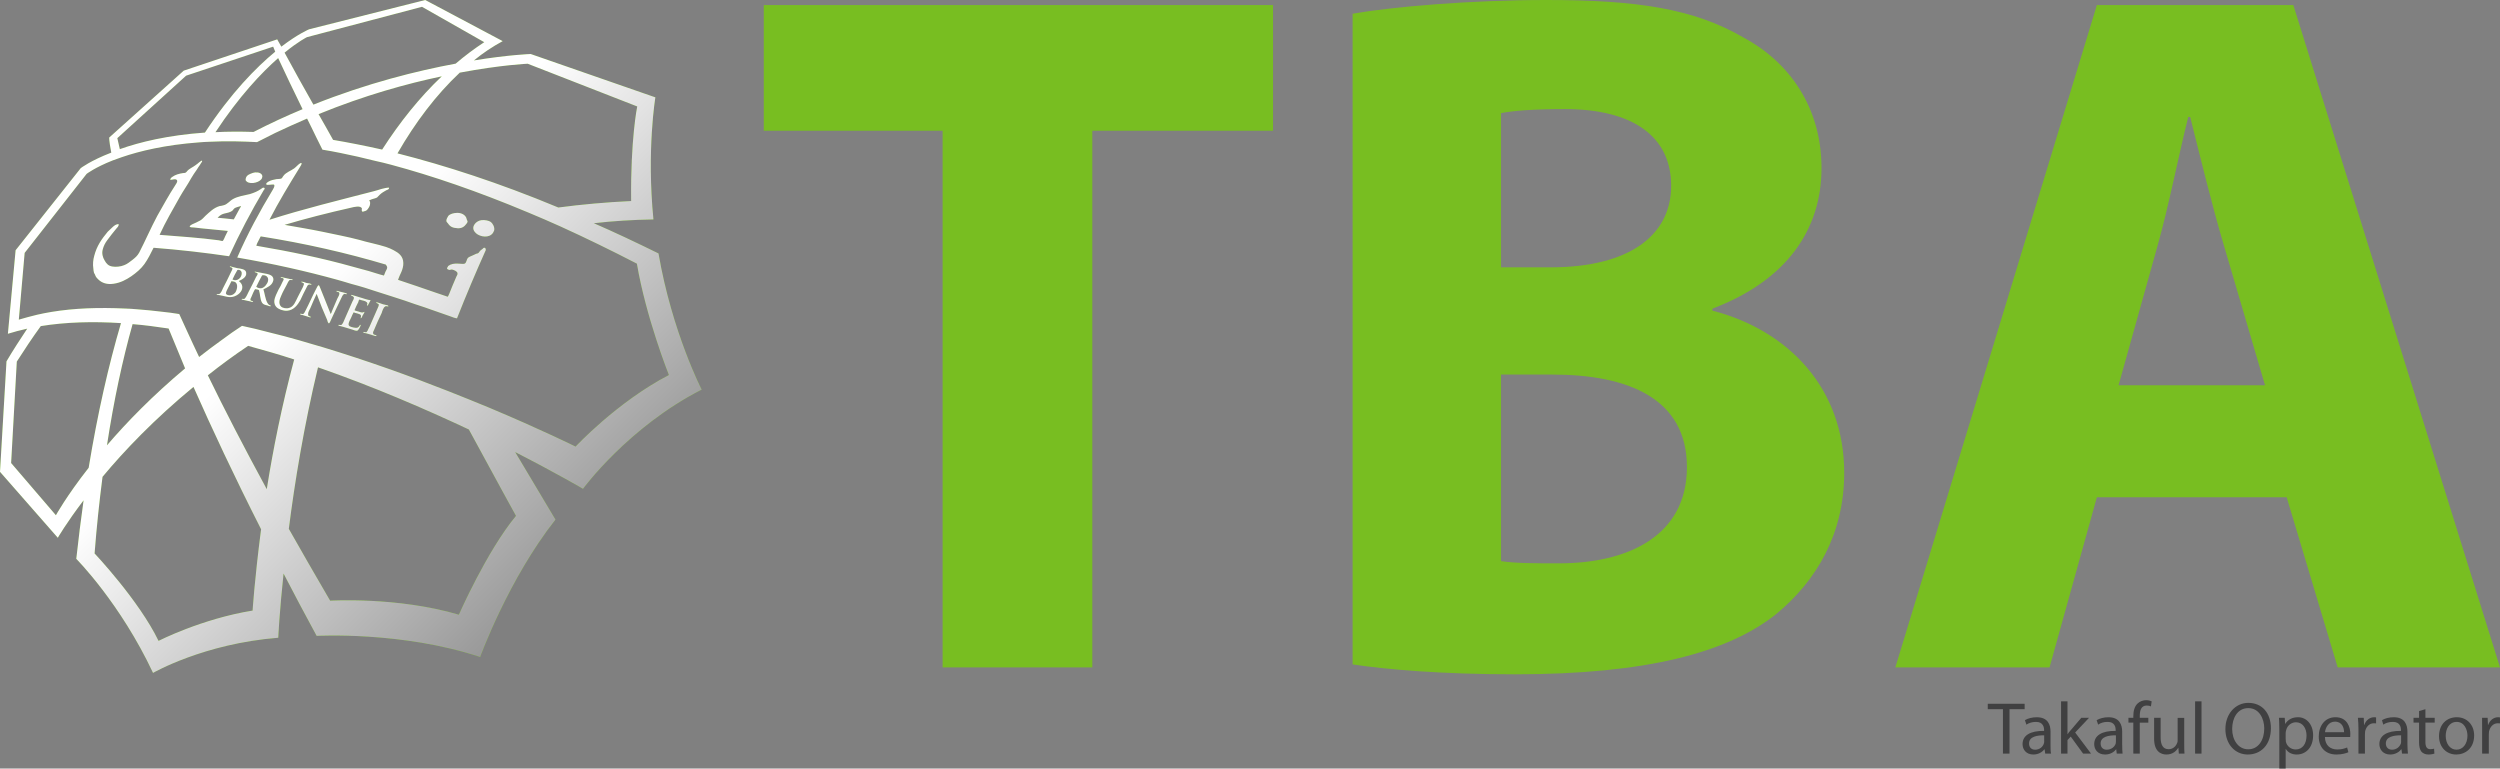
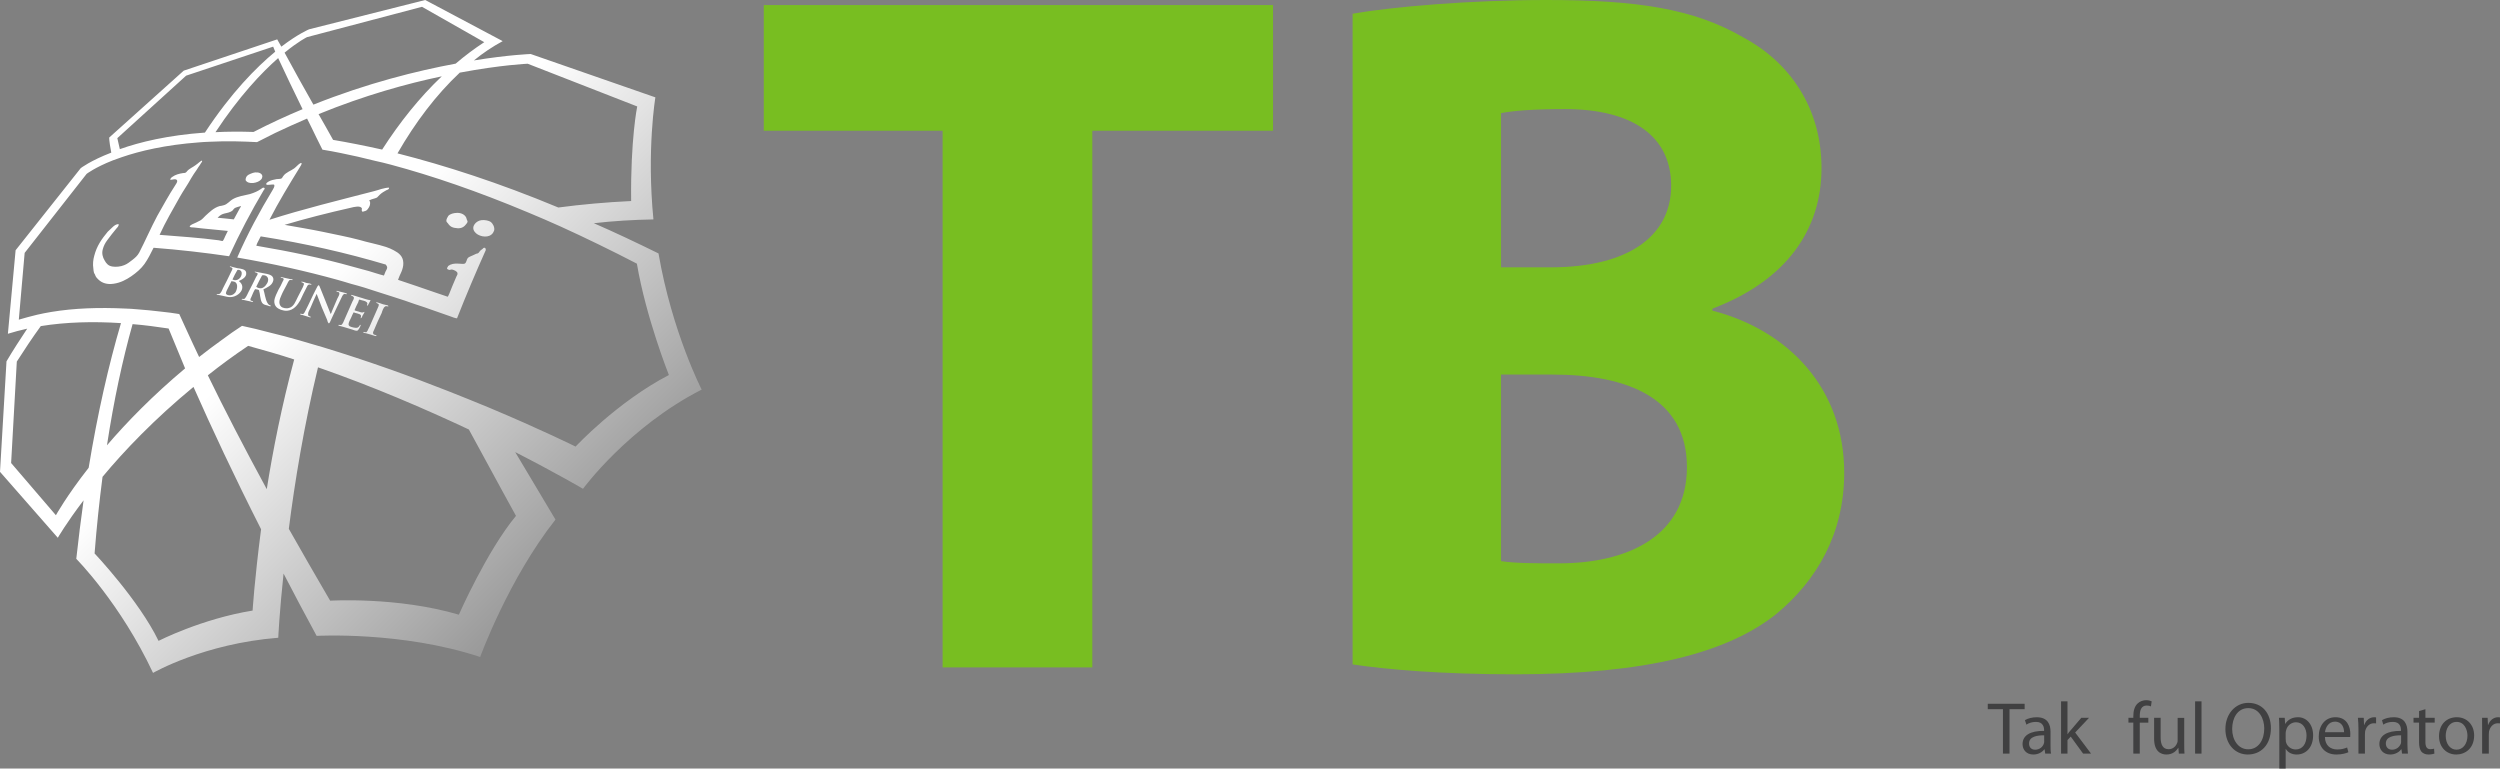
<svg xmlns="http://www.w3.org/2000/svg" viewBox="0 0 1913.11 588.13">
  <rect x="0" y="0" width="1913.11" height="588.13" fill="#808080" stroke="none" />
  <defs>
    <style>
      .cls-1 {
        isolation: isolate;
      }

      .cls-2, .cls-3 {
        fill: #78be21;
      }

      .cls-3, .cls-4 {
        fill-rule: evenodd;
      }

      .cls-5 {
        fill: #404041;
      }

      .cls-4 {
        fill: url(#linear-gradient);
        mix-blend-mode: multiply;
      }
    </style>
    <linearGradient id="linear-gradient" x1="101.71" y1="87.11" x2="442.41" y2="427.81" gradientUnits="userSpaceOnUse">
      <stop offset=".4" stop-color="#fff" />
      <stop offset="1" stop-color="#999" />
    </linearGradient>
  </defs>
  <g class="cls-1">
    <g id="Layer_1" data-name="Layer 1">
      <g>
        <g>
          <g>
-             <path class="cls-3" d="M122.16,179.71c14.8,1.18,30.95,2.25,45.31,4.18.89.17,2.43.64,2.91.52.7-.35,1.69-3.16,2.01-3.73.74-1.51,1.27-2.72,1.96-3.97-8.23-.94-17.34-1.53-25.85-2.62-1.07-.03-3.19-.03-3.29-.7-.22-.59,1.29-1.33,1.64-1.63,2.13-.94,4.69-2.05,6.51-3.13,1.38-.75,2.76-2.43,3.92-3.56,3.17-2.81,6.18-6.03,10.81-7.38.96-.19,2.05-.22,3.02-.62,2.89-.65,4.73-3.43,7.27-4.79,3.54-2,8.53-2.77,12.84-3.76,3.52-1.08,6.08-2.21,8.68-4.02.66-.52,1.74-1.51,2.63-.47.08.69-.37,1.09-.77,1.58-9.5,16.02-18.42,32.96-26.46,50.47-18.71-2.76-37.77-4.94-57.77-6.49-2.1,4.24-4.28,8.64-6.99,12.46-2.61,3.63-6.23,6.69-10.06,9.34-3.72,2.54-8.21,5.03-13.66,5.75-4.98.71-8.7-.62-11.29-3.02-.79-.79-1.67-1.55-2.21-2.54-.27-.41-.4-.94-.61-1.43-.27-.59-.66-1.01-.78-1.46-.28-.92-.42-2.12-.49-3.21-.54-3.33-.14-6.82.67-9.7,2-7.75,5.79-12.97,10.32-18.45,1.08-1.09,2.35-2.27,3.63-3.44,1.23-1.11,2.66-2.49,4.82-2.34.03,1.7-1.17,2.49-1.95,3.5-2.19,2.77-4.65,5.61-6.9,8.82-1.47,1.95-2.76,4.36-3.43,7.11-.8,2.94,0,5.98,1.47,8.32,1.29,2.44,2.95,4.2,5.89,4.64,2.66.49,6.45.09,9.05-1.02,2.41-.89,4.45-2.62,6.51-4.19,1.98-1.56,3.62-2.97,4.99-5.41,4.71-9.12,8.95-18.96,13.83-28.12,4.47-7.85,8.73-15.71,13.65-23.26.68-1.11,2.16-2.91,1.44-4.05-.9-1.48-3.77-.18-5.2-.3.17-1.14,1.06-1.91,1.82-2.35,1.99-1.48,4.92-2.35,8.01-2.81.72,0,1.5-.1,1.77-.22.61-.3,1-.7,1.48-1.39.45-.44.9-.93,1.43-1.28.99-.75,2.31-1.43,3.31-2.08,1-.69,2.07-1.33,3.02-2.14,1.11-.89,2.08-1.78,2.9-2.23.81-.59.78.2.59.72-.52.79-1.2,1.63-1.61,2.49-1.05,1.27-1.5,2.32-2.25,3.4-1.66,2.43-3.17,4.45-4.44,6.75-2.67,4.89-5.93,9.43-8.5,14-5.47,9.73-11.13,19.41-15.61,29.23ZM179.09,159.72c-.45.32-.62.89-1.06,1.3-.45.47-1.17.81-1.83,1.14-1.76.8-3.91.97-5.66,1.61-1.58.59-2.75,1.55-4.03,2.86,4.23.27,8.13.87,12.39,1.25,1.67-2.89,3.24-6.09,4.84-8.89.34-.37.74-.71.54-1.31-1.63.59-4.03.86-5.19,2.03ZM230.86,124.97c-.09,1.11-.88,2-1.39,2.98-8.03,13.04-16.14,26.28-23.29,40.23,25.71-8.22,52.94-14.86,79.9-21.86,2-.49,3.78-1.1,5.75-1.7,1.95-.42,3.93-1.09,5.91-1.03.11,1.5-1.38,1.63-2.16,2.02-1.81,1.03-3.45,1.95-4.92,3.36-.74.74-1.5,1.61-2.17,2.2-1.87.94-4.07,1.04-5.95,2.2.11.67.53.57.65,1.16.31,2.27-.53,3.81-1.56,5.19-.84,1.3-1.6,1.7-3.16,2.02-.35.17-.96.51-1.4,0-.34-.52-.27-1.38-.12-2.18-.93-2.49-5.96-1.23-8.63-.56-16.98,3.83-34.73,8.32-50.55,13.07,9.74,1.73,19.61,3.33,29,5.28,9.56,2.07,19.22,3.83,28.3,6.25,6.41,1.95,13.85,3.28,20.33,5.38,2.02.65,4.05,1.54,5.87,2.52,3.89,2.03,7.28,4.59,7.37,9.73.11,2.35-.67,4.96-1.51,6.91-.98,2.02-1.73,3.78-2.54,6,9.62,3.34,19.21,6.35,28.66,9.75,3.16,1.04,6.4,2.12,9.37,3.18.61-.68.68-1.52,1.14-2.19,1.7-4.4,3.6-8.87,5.57-13.41.38-.77.9-1.36.77-2.35-.13-1.48-2.51-2.42-3.92-2.81-.75-.23-1.72.27-2.35.27-.61-.07-1.62-.67-1.71-.99-.16-.74.67-1.3.81-2.02,2.22-1.63,4.57-2.08,8.31-1.81,1.41.03,3.22.4,4.32,0,1.46-.71,1.46-3.16,2.36-4.22.7-.94,2.53-1.46,3.8-2.08.93-.3,1.8-.96,2.79-1.3.53-.11.82-.11,1.22-.33.81-.32,1.31-1.7,2.19-2.35.41-.3.85-.69,1.33-.98.35-.27.73-1,1.48-.92.94,0,.88,1.01,1.06,1.7-7.68,17.16-15.06,34.55-22.07,52.35-1.81-.26-3.45-.89-5.06-1.54-4.89-1.75-9.91-3.48-14.89-5.21-1.79-.54-3.29-1.24-4.97-1.75-4.99-1.51-10.07-3.41-15.07-5.11-6.61-2.25-13.45-4.27-20.35-6.54-6.71-2.27-13.59-4.42-20.57-6.23-3.42-1.01-6.86-2.12-10.37-3.06-24.43-6.79-50.25-12.54-76.9-17.11,7.9-18.15,17.22-35.36,27.16-51.81.4-.79,1.74-2.67,1.13-3.8-.33-.59-1.94-.12-3.2-.12-.99,0-2.71.41-2.87-.35-.34-.84,1.27-1.78,1.78-2.08,1.73-1.01,3.87-1.43,6.04-1.85,1.25-.18,2.58-.03,3.6-.4.81-.27,1.08-1.43,1.77-2.17,1.87-2.6,5.93-3.93,8.19-5.64,1.79-1.38,2.71-2.71,4.58-3.95.28-.08.92-.24,1.16.03ZM199.31,181.25c-.91,1.65-1.71,3.38-2.55,5.01-.23.59-.42,1.09-.63,1.78,25.87,4.4,50.63,9.51,74.29,16.18,3.92,1.01,7.97,2.2,11.82,3.21,3.8,1.11,7.61,2.47,11.56,3.43.34-.69.82-1.91,1.21-3.02.58-1.11,1.28-2.14,1.28-3.25-.09-.92-.63-1.31-1.08-2.13-30.04-8.94-61.81-16.2-95.6-21.56-.25.2-.29.22-.29.35ZM199.92,137.22c.47-.49.86-1.55.86-2.32-.21-2.25-2.8-3.21-5.6-2.96-.98.12-2.29.49-3.34.99-2.19.86-3.9,2-3.9,4.91,1.96,3.8,9.74,2.25,11.97-.62ZM343.05,165.22c-.43.66-1.65,2.66-1.48,3.9.05.59.71,1.33,1.23,1.83,1.61,2.47,3.47,3.48,7.51,3.73,3.31.12,5.14-1.41,6.5-3.24.35-.49.99-1.21.99-1.9,0-.52-.49-1.16-.65-1.75-.18-.77-.38-1.51-.71-1.86-1.15-1.85-3.67-3.11-6.66-3.03-2.54.05-5.38.77-6.73,2.32ZM363.2,177.34c2.28,3.34,9.21,5.18,12.87,2.15.93-.7,1.62-1.85,2.03-2.94.76-2.57-1.16-5.7-2.48-6.67-1.46-1.09-4.74-1.7-7.09-1.41-3.97.37-8.38,4.79-5.34,8.87ZM176.09,203.79c1.7.43,3.46.97,5.56,1.43,2.64.37,6.58.77,6.75,3.53.49,3.36-3.27,5.19-5.64,6.3,1.55,1.29,3.23,3.02,2.48,6.18-.75,3.01-4.65,5.85-8.36,6.09-2.49.2-4.31-.57-6.58-.98-.84-.16-1.63-.38-2.39-.49-.78-.1-1.69-.08-2.21-.57.02-.39,1.29-.15,1.77-.2,1.44-.19,2.51-3.06,3.12-4.42,2.22-4.32,4.18-8.08,6.28-12.62.4-.82,1.16-2.13,1.01-2.75-.19-.84-1.87-.62-2.03-1.24l.16-.09c0-.1.04-.1.07-.18ZM184.97,208.95c0-1.58-1.64-2.87-3.29-2.34-1.43,2.25-2.59,4.79-3.8,7.28,3.65,1.95,7.29-1.51,7.09-4.94ZM173.63,222.12c-.7,1.63-1.41,2.81.41,3.55,2.41.94,4.65-.12,5.96-1.73,1.33-1.92,2.45-6.27.1-8-.81-.52-1.62-.52-2.97-.79-1.07,2.12-2.36,4.84-3.51,6.97ZM201.57,221.44c.98,3.01,1.46,7.46,2.97,10.19.28.59.9,1.31,1.32,1.66.53.34,1.23.34,1.51.93-.8.45-1.9-.2-2.72-.47-1.94-.4-3.31-.82-4.13-2.13-1.55-2.46-1.35-6.68-2.36-9.62-.68-.49-1.82-.49-2.97-.7-.94,1.43-1.97,3.8-2.85,6-.46.75-.86,1.64-.7,2.42.3.65,1.59.37,2.1.97-.47.74-1.33.12-2.1,0-1.72-.45-3.88-.92-5.84-1.29-.36-.12-.87,0-.87-.47.05-.45,1.17-.05,1.74-.15.48-.03.94-.62,1.15-.96,1.01-1.31,1.63-2.97,2.43-4.53,1.91-3.6,3.84-7.48,5.74-11.4.52-.84,1.26-1.75,1.15-2.46-.22-1.02-2.02-.7-2.23-1.41.01-.08.07-.1.18-.18,2.35.49,4.81.97,7.3,1.41,2.52.45,4.88.91,6.08,2.4.75.92,1.03,2.44.42,3.75-.99,3.08-4.42,4.57-7.31,6.02ZM200.38,220.48c2.02-.49,4.31-3.33,4.72-5.43.74-3.16-1.88-4.89-4.53-4.34-1.61,2.84-3.04,5.78-4.5,8.77,1.2.92,2.89,1.38,4.31,1.01ZM221.99,213.54c-2.24-.44-4.86-1.16-6.95-1.55-.1.08-.27.12-.27.39.75.42,2.23.2,2.3,1.31.06.51-.63,1.43-.88,2.02-.89,2.14-2.04,4.27-3.05,5.9-1.19,2.67-2.89,5.46-3.24,8.64-.09,2.13.61,3.7,1.61,4.72,1.63,1.68,4.92,2.96,8.12,2.84,5.23-.4,8.16-4.52,10.2-8.08,1.45-3.14,2.97-6.39,4.55-9.31.57-1.26,1.05-2.52,2.16-2.69.41-.15,1.58.44,1.92-.15-1.06-.76-2.63-.76-4.05-1.06-1.23-.49-2.64-1.11-4-.89.54.89,2.16.4,2.18,1.83.03.39-.61,1.6-.94,2.52-1.37,2.59-2.51,4.89-3.77,7.33-1.78,3.51-3.02,7.34-6.51,8.28-2.04.76-4.98.19-6.21-.92-2.31-2.18-1.22-5.73,0-8.29,1.27-3.07,2.6-5.29,4.24-8.42.53-1.04,1.51-3.51,2.58-3.76.79-.1,1.41.42,2.13,0-.47-.62-1.46-.51-2.13-.67ZM275.93,227.72c-2.44-.71-4.71-1.54-6.84-2.05-.24-.12-.28,0-.43.1h-.08c.22.79,1.56.62,2.04,1.55.67.7-.35,2.42-.81,3.16-2.04,4.67-3.91,9.06-5.91,13.41-.51,1.25-1.73,4.54-2.84,4.81-.72.24-2.01-.47-2.16.14.2.55.98.55,1.5.69,3.32.77,6,1.83,9.07,2.64,1.23.42,3.03,1.17,3.83.92.73-.16,1.22-1.24,1.77-2.03.4-.92.95-1.61.95-2.48-.77-.14-.92.8-1.1,1.07-.4.44-.74.82-1.41,1.11-1.43.46-4.72-.47-5.75-1-1.73-.94-.88-2.87-.13-4.52.28-.67.82-1.38,1.02-2.02.64-1.48,1.29-3.08,1.96-4.2,1.28.66,4.49.93,5.41,2.04.68.96-.1,1.75,0,2.55.85-.26,1.15-1.48,1.54-2.32.61-.96,1.19-1.73,1.42-2.62-.56-.07-.81.42-1.48.42-.92.21-2.18-.44-3.25-.71-.99-.29-2.24-.51-2.97-.99.8-2.15,1.97-4.27,2.9-6.2.14-.74.28-1.43.92-2,1.05.57,3.2.81,4.41,1.33.69.38,1.63.96,1.63,1.68.08.72-.54,1.14-.15,1.81.67-.3.94-1.3,1.4-2.02.39-.79.85-1.53,1.25-2.22-2.72-.37-5.18-1.31-7.73-2.08ZM295.41,233.37c-.78-.14-1.63-.39-2.31-.52-1.77-.62-3.58-1.33-5-1.6l-.19.09c0,.89,1.84.89,1.92,1.64.21.76-.49,2.09-.88,3.01-1.26,2.77-2.33,5.18-3.48,7.9-1.24,2.57-2.22,5.51-3.65,7.98-.27.74-.82,1.94-1.61,2.44-.83.03-1.9-.79-2.33.03.68.5,1.65.5,2.5.77,2.25.54,4.47,1.33,6.47,1.95.45,0,1.07.41,1.34-.2-.54-.77-2.3-.42-2.62-1.56-.43-.89.35-2.02.82-3.11,1.8-4.34,3.65-8.54,5.68-12.64.46-1.53,1.33-4.27,2.53-4.89.75-.79,1.97,0,2.63-.2-.05-.99-1.07-.82-1.82-1.09ZM245.24,220.85c-.33-.84-.91-2.46-1.29-2.59-.74,0-1.42,1.73-1.91,2.59-2.94,5.54-5.39,11.38-8.31,16.97-.4.89-1.02,2.05-1.74,2.49-.9.27-1.7-.65-2.44,0,.4.57,1.32.65,2.01.79,1.63.45,2.85.96,4.27,1.31.74.24,1.61.79,2.18.19-.61-.54-1.98-.54-2.23-1.51-.05-.25,0-1.11.05-1.43.2-1.14,1-2.54,1.58-3.68,1.64-3.68,3.29-7.92,4.91-11.11,2.43,6.76,5.21,13.65,8.09,20.07.14.86.76,2.62,1.38,2.49.43-.09,1.24-2.03,1.5-2.66,2.92-6.1,5.44-11.83,8.27-17.47.41-.98,1.23-2.25,2.04-2.44.81,0,1.5.67,1.98,0-.36-.43-1.17-.54-1.85-.81-1.6-.32-3.03-.72-4.27-1.05-.72-.27-1.53-.59-2.16-.3.55.87,2.23.48,2.37,1.56.27,1.27-.93,3.03-1.52,4.22-1.48,3.43-2.85,6.67-4.24,9.9-.14.65-.39,1.36-.87,1.9-2.57-6.27-5.11-12.99-7.79-19.46ZM503.92,193.94c-17.02-8.35-33.54-16.2-49.48-23.12,14.68-1.7,30-2.64,45.6-2.91-5.25-53.2,1.49-93.41,1.49-93.41l-95.42-33.17s-16.51.54-43.46,4.91c6.95-5.68,14.21-10.54,22.03-14.77L325.39,0l-88.85,22.42s-8.26,3.36-21.25,13.29c-.96-1.83-2.16-3.64-3.16-5.58l-71.52,23.93-57.01,51.17s-.32,1.77,1.55,11.57c-15.94,6.13-23.36,11.86-23.36,11.86l-49.85,62.84-5.9,63.91c4.79-1.48,9.74-2.8,14.8-3.91-5.34,8.05-10.8,16.4-15.87,25.02L0,361.06l44.24,50.47s6.43-11.19,19.72-28.67c-2.02,14.42-3.88,29.29-5.59,44.79,0,0,33.71,33.88,58.74,87.29,0,0,38.68-22.4,95.83-26.91,0,0,.84-18.9,4.05-49.12,7.97,15.28,16.39,31.38,25.31,47.68,0,0,65.41-3.66,125.14,16.17,0,0,21.54-59.39,57.63-105.15,0,0-11.83-19.78-30.82-51.65,32,16.39,51.89,28.09,51.89,28.09,0,0,34.67-47.3,90.82-75.92,0,0-22.67-44-33.05-104.2ZM403.81,48.77l83.82,32.69s-5.17,24.87-4.65,72.38c-19.31.92-37.79,2.59-55.72,4.96-45.77-19.07-86.73-32.17-123.09-41.44,13.73-23.83,29.54-44.76,47.67-61.78,32-6,51.98-6.81,51.98-6.81ZM292.43,114.47c-13.16-2.95-25.6-5.4-37.54-7.43-3.64-6.64-7.49-13.3-11.12-19.7,35.08-14.35,67.64-23.36,94.31-28.94-17.16,16.3-32.33,35.34-45.65,56.07ZM234.93,28.42l88-23.21,47.64,27.07c-7.66,5.04-14.89,10.42-21.87,16.42-29.39,5.46-67.55,14.87-108.87,31.38-7.65-13.48-15.03-26.74-22.06-39.78,10.59-8.7,17.16-11.88,17.16-11.88ZM212.86,44.45c5.7,12.12,11.81,25.21,18.69,39.09-12.39,5.16-24.96,10.96-37.51,17.43-10.47-.34-20.15-.3-29.15.18,18-27.34,35.19-45.43,47.97-56.7ZM142.43,57.9l66.61-22.2c.49,1.11,1.25,2.89,1.57,3.85-14.49,11.96-33.75,31.42-53.8,61.91-28.33,2-49.93,7.28-65.11,12.67-1.61-7.09-1.92-8.42-1.92-8.42l52.65-47.81ZM42.77,394.27l-34.26-39.95,4.35-77.62c5.99-9.4,12.02-18.43,18.35-27.15,19.31-3.13,39.98-3.65,61.37-2.29-9.5,32.27-17.88,69.02-24.73,110.7-17.03,21.71-25.07,36.32-25.07,36.32ZM101.46,248.04c9.1.72,18.23,1.97,27.56,3.36,3.89,9.6,8.13,19.81,12.62,30.51-24.71,20.72-44.66,41.17-59.79,58.87,5.26-34.42,11.89-65.28,19.61-92.75ZM193.28,467.24c-38.91,6.29-71.96,23.18-71.96,23.18-14.95-30.94-48.94-66.91-48.94-66.91,1.59-20.54,3.67-40.02,6.08-58.62,16.58-19.95,39.73-44.2,69.6-68.81,14.03,31.71,30.96,67.95,51.73,108.92-5.1,39.48-6.49,62.25-6.49,62.25ZM204.14,374.34c-17.53-32.29-32.43-61.06-45.09-87.13,9.62-7.65,19.92-15.24,30.86-22.55,11.75,3.24,23.65,6.62,35.22,10.42-9.54,35.46-16.29,69.61-20.99,99.26ZM394.86,394.76c-22.39,27.01-43.72,75.63-43.72,75.63-47.03-13.88-98.49-10.72-98.49-10.72-11.2-19.16-21.81-37.63-31.63-54.98,4.47-35.39,11.57-78.7,22.33-123.59,42.46,14.74,82.43,32.07,115.45,47.57,21.46,39.63,36.05,66.08,36.05,66.08ZM440.46,341.75s-26.28-13.07-66.55-29.95c-9.6-3.97-19.97-8.17-30.91-12.49-28.57-11.29-61.39-23.09-95.8-33.56-5.9-1.64-11.97-3.54-17.93-5.24-7.82-2.24-15.53-4.34-23.44-6.2-6.86-1.85-13.87-3.52-20.64-4.96-5.07,3.28-10.03,6.73-14.85,10.35-6.33,4.46-12.17,8.98-17.97,13.48-3.11-6.59-6.18-13.07-8.98-19.26-2.15-4.52-4.19-9.24-6.23-13.61-4.48-.71-8.95-1.36-13.36-1.78-6.49-.81-12.94-1.4-19.13-1.87-2.96-.27-5.82-.47-8.77-.54-20.11-.96-39.08-.32-56.55,2.57-3.74.65-7.35,1.3-11.01,2.17-4.71,1.21-9.42,2.35-13.95,3.75l4.47-51.09,47.42-60.47s6.35-4.92,20.04-10.32c2.16-.8,4.46-1.66,6.86-2.45,13.73-4.73,33.25-9.41,59.02-11.33,2.57-.2,5.16-.4,7.92-.47,6.41-.3,13.1-.47,20.15-.32,5.31.1,10.73.3,16.42.59,4.71-2.44,9.31-4.76,13.83-6.98,8.3-3.93,16.41-7.61,24.46-11.05,2.43,4.72,4.71,9.61,7.07,14.42,1.48,3.11,3.07,6.24,4.68,9.38,4.63.69,9.2,1.65,13.83,2.54,8.67,1.75,17.51,3.73,26.58,6.05,3.97.84,8.06,1.85,12.23,2.97,31.3,8.4,65.98,20.24,104.46,36.37,8.3,3.48,16.87,7.09,25.33,10.96,17.79,8.07,39.07,18.4,58.21,28.34,6.98,41.32,24.49,85.22,24.49,85.22-39.72,20.67-71.38,54.76-71.38,54.76Z" />
            <path class="cls-4" d="M122.16,179.71c14.8,1.18,30.95,2.25,45.31,4.18.89.17,2.43.64,2.91.52.7-.35,1.69-3.16,2.01-3.73.74-1.51,1.27-2.72,1.96-3.97-8.23-.94-17.34-1.53-25.85-2.62-1.07-.03-3.19-.03-3.29-.7-.22-.59,1.29-1.33,1.64-1.63,2.13-.94,4.69-2.05,6.51-3.13,1.38-.75,2.76-2.43,3.92-3.56,3.17-2.81,6.18-6.03,10.81-7.38.96-.19,2.05-.22,3.02-.62,2.89-.65,4.73-3.43,7.27-4.79,3.54-2,8.53-2.77,12.84-3.76,3.52-1.08,6.08-2.21,8.68-4.02.66-.52,1.74-1.51,2.63-.47.08.69-.37,1.09-.77,1.58-9.5,16.02-18.42,32.96-26.46,50.47-18.71-2.76-37.77-4.94-57.77-6.49-2.1,4.24-4.28,8.64-6.99,12.46-2.61,3.63-6.23,6.69-10.06,9.34-3.72,2.54-8.21,5.03-13.66,5.75-4.98.71-8.7-.62-11.29-3.02-.79-.79-1.67-1.55-2.21-2.54-.27-.41-.4-.94-.61-1.43-.27-.59-.66-1.01-.78-1.46-.28-.92-.42-2.12-.49-3.21-.54-3.33-.14-6.82.67-9.7,2-7.75,5.79-12.97,10.32-18.45,1.08-1.09,2.35-2.27,3.63-3.44,1.23-1.11,2.66-2.49,4.82-2.34.03,1.7-1.17,2.49-1.95,3.5-2.19,2.77-4.65,5.61-6.9,8.82-1.47,1.95-2.76,4.36-3.43,7.11-.8,2.94,0,5.98,1.47,8.32,1.29,2.44,2.95,4.2,5.89,4.64,2.66.49,6.45.09,9.05-1.02,2.41-.89,4.45-2.62,6.51-4.19,1.98-1.56,3.62-2.97,4.99-5.41,4.71-9.12,8.95-18.96,13.83-28.12,4.47-7.85,8.73-15.71,13.65-23.26.68-1.11,2.16-2.91,1.44-4.05-.9-1.48-3.77-.18-5.2-.3.17-1.14,1.06-1.91,1.82-2.35,1.99-1.48,4.92-2.35,8.01-2.81.72,0,1.5-.1,1.77-.22.61-.3,1-.7,1.48-1.39.45-.44.9-.93,1.43-1.28.99-.75,2.31-1.43,3.31-2.08,1-.69,2.07-1.33,3.02-2.14,1.11-.89,2.08-1.78,2.9-2.23.81-.59.78.2.59.72-.52.79-1.2,1.63-1.61,2.49-1.05,1.27-1.5,2.32-2.25,3.4-1.66,2.43-3.17,4.45-4.44,6.75-2.67,4.89-5.93,9.43-8.5,14-5.47,9.73-11.13,19.41-15.61,29.23ZM179.09,159.72c-.45.32-.62.89-1.06,1.3-.45.47-1.17.81-1.83,1.14-1.76.8-3.91.97-5.66,1.61-1.58.59-2.75,1.55-4.03,2.86,4.23.27,8.13.87,12.39,1.25,1.67-2.89,3.24-6.09,4.84-8.89.34-.37.74-.71.54-1.31-1.63.59-4.03.86-5.19,2.03ZM230.86,124.97c-.09,1.11-.88,2-1.39,2.98-8.03,13.04-16.14,26.28-23.29,40.23,25.71-8.22,52.94-14.86,79.9-21.86,2-.49,3.78-1.1,5.75-1.7,1.95-.42,3.93-1.09,5.91-1.03.11,1.5-1.38,1.63-2.16,2.02-1.81,1.03-3.45,1.95-4.92,3.36-.74.74-1.5,1.61-2.17,2.2-1.87.94-4.07,1.04-5.95,2.2.11.67.53.57.65,1.16.31,2.27-.53,3.81-1.56,5.19-.84,1.3-1.6,1.7-3.16,2.02-.35.17-.96.51-1.4,0-.34-.52-.27-1.38-.12-2.18-.93-2.49-5.96-1.23-8.63-.56-16.98,3.83-34.73,8.32-50.55,13.07,9.74,1.73,19.61,3.33,29,5.28,9.56,2.07,19.22,3.83,28.3,6.25,6.41,1.95,13.85,3.28,20.33,5.38,2.02.65,4.05,1.54,5.87,2.52,3.89,2.03,7.28,4.59,7.37,9.73.11,2.35-.67,4.96-1.51,6.91-.98,2.02-1.73,3.78-2.54,6,9.62,3.34,19.21,6.35,28.66,9.75,3.16,1.04,6.4,2.12,9.37,3.18.61-.68.68-1.52,1.14-2.19,1.7-4.4,3.6-8.87,5.57-13.41.38-.77.9-1.36.77-2.35-.13-1.48-2.51-2.42-3.92-2.81-.75-.23-1.72.27-2.35.27-.61-.07-1.62-.67-1.71-.99-.16-.74.67-1.3.81-2.02,2.22-1.63,4.57-2.08,8.31-1.81,1.41.03,3.22.4,4.32,0,1.46-.71,1.46-3.16,2.36-4.22.7-.94,2.53-1.46,3.8-2.08.93-.3,1.8-.96,2.79-1.3.53-.11.82-.11,1.22-.33.81-.32,1.31-1.7,2.19-2.35.41-.3.85-.69,1.33-.98.35-.27.73-1,1.48-.92.94,0,.88,1.01,1.06,1.7-7.68,17.16-15.06,34.55-22.07,52.35-1.81-.26-3.45-.89-5.06-1.54-4.89-1.75-9.91-3.48-14.89-5.21-1.79-.54-3.29-1.24-4.97-1.75-4.99-1.51-10.07-3.41-15.07-5.11-6.61-2.25-13.45-4.27-20.35-6.54-6.71-2.27-13.59-4.42-20.57-6.23-3.42-1.01-6.86-2.12-10.37-3.06-24.43-6.79-50.25-12.54-76.9-17.11,7.9-18.15,17.22-35.36,27.16-51.81.4-.79,1.74-2.67,1.13-3.8-.33-.59-1.94-.12-3.2-.12-.99,0-2.71.41-2.87-.35-.34-.84,1.27-1.78,1.78-2.08,1.73-1.01,3.87-1.43,6.04-1.85,1.25-.18,2.58-.03,3.6-.4.81-.27,1.08-1.43,1.77-2.17,1.87-2.6,5.93-3.93,8.19-5.64,1.79-1.38,2.71-2.71,4.58-3.95.28-.08.92-.24,1.16.03ZM199.31,181.25c-.91,1.65-1.71,3.38-2.55,5.01-.23.59-.42,1.09-.63,1.78,25.87,4.4,50.63,9.51,74.29,16.18,3.92,1.01,7.97,2.2,11.82,3.21,3.8,1.11,7.61,2.47,11.56,3.43.34-.69.82-1.91,1.21-3.02.58-1.11,1.28-2.14,1.28-3.25-.09-.92-.63-1.31-1.08-2.13-30.04-8.94-61.81-16.2-95.6-21.56-.25.2-.29.22-.29.35ZM199.92,137.22c.47-.49.86-1.55.86-2.32-.21-2.25-2.8-3.21-5.6-2.96-.98.12-2.29.49-3.34.99-2.19.86-3.9,2-3.9,4.91,1.96,3.8,9.74,2.25,11.97-.62ZM343.05,165.22c-.43.66-1.65,2.66-1.48,3.9.05.59.71,1.33,1.23,1.83,1.61,2.47,3.47,3.48,7.51,3.73,3.31.12,5.14-1.41,6.5-3.24.35-.49.99-1.21.99-1.9,0-.52-.49-1.16-.65-1.75-.18-.77-.38-1.51-.71-1.86-1.15-1.85-3.67-3.11-6.66-3.03-2.54.05-5.38.77-6.73,2.32ZM363.2,177.34c2.28,3.34,9.21,5.18,12.87,2.15.93-.7,1.62-1.85,2.03-2.94.76-2.57-1.16-5.7-2.48-6.67-1.46-1.09-4.74-1.7-7.09-1.41-3.97.37-8.38,4.79-5.34,8.87ZM176.09,203.79c1.7.43,3.46.97,5.56,1.43,2.64.37,6.58.77,6.75,3.53.49,3.36-3.27,5.19-5.64,6.3,1.55,1.29,3.23,3.02,2.48,6.18-.75,3.01-4.65,5.85-8.36,6.09-2.49.2-4.31-.57-6.58-.98-.84-.16-1.63-.38-2.39-.49-.78-.1-1.69-.08-2.21-.57.02-.39,1.29-.15,1.77-.2,1.44-.19,2.51-3.06,3.12-4.42,2.22-4.32,4.18-8.08,6.28-12.62.4-.82,1.16-2.13,1.01-2.75-.19-.84-1.87-.62-2.03-1.24l.16-.09c0-.1.04-.1.07-.18ZM184.97,208.95c0-1.58-1.64-2.87-3.29-2.34-1.43,2.25-2.59,4.79-3.8,7.28,3.65,1.95,7.29-1.51,7.09-4.94ZM173.63,222.12c-.7,1.63-1.41,2.81.41,3.55,2.41.94,4.65-.12,5.96-1.73,1.33-1.92,2.45-6.27.1-8-.81-.52-1.62-.52-2.97-.79-1.07,2.12-2.36,4.84-3.51,6.97ZM201.57,221.44c.98,3.01,1.46,7.46,2.97,10.19.28.59.9,1.31,1.32,1.66.53.34,1.23.34,1.51.93-.8.45-1.9-.2-2.72-.47-1.94-.4-3.31-.82-4.13-2.13-1.55-2.46-1.35-6.68-2.36-9.62-.68-.49-1.82-.49-2.97-.7-.94,1.43-1.97,3.8-2.85,6-.46.75-.86,1.64-.7,2.42.3.65,1.59.37,2.1.97-.47.74-1.33.12-2.1,0-1.72-.45-3.88-.92-5.84-1.29-.36-.12-.87,0-.87-.47.05-.45,1.17-.05,1.74-.15.48-.03.94-.62,1.15-.96,1.01-1.31,1.63-2.97,2.43-4.53,1.91-3.6,3.84-7.48,5.74-11.4.52-.84,1.26-1.75,1.15-2.46-.22-1.02-2.02-.7-2.23-1.41.01-.08.07-.1.18-.18,2.35.49,4.81.97,7.3,1.41,2.52.45,4.88.91,6.08,2.4.75.92,1.03,2.44.42,3.75-.99,3.08-4.42,4.57-7.31,6.02ZM200.38,220.48c2.02-.49,4.31-3.33,4.72-5.43.74-3.16-1.88-4.89-4.53-4.34-1.61,2.84-3.04,5.78-4.5,8.77,1.2.92,2.89,1.38,4.31,1.01ZM221.99,213.54c-2.24-.44-4.86-1.16-6.95-1.55-.1.08-.27.12-.27.39.75.42,2.23.2,2.3,1.31.06.51-.63,1.43-.88,2.02-.89,2.14-2.04,4.27-3.05,5.9-1.19,2.67-2.89,5.46-3.24,8.64-.09,2.13.61,3.7,1.61,4.72,1.63,1.68,4.92,2.96,8.12,2.84,5.23-.4,8.16-4.52,10.2-8.08,1.45-3.14,2.97-6.39,4.55-9.31.57-1.26,1.05-2.52,2.16-2.69.41-.15,1.58.44,1.92-.15-1.06-.76-2.63-.76-4.05-1.06-1.23-.49-2.64-1.11-4-.89.54.89,2.16.4,2.18,1.83.03.39-.61,1.6-.94,2.52-1.37,2.59-2.51,4.89-3.77,7.33-1.78,3.51-3.02,7.34-6.51,8.28-2.04.76-4.98.19-6.21-.92-2.31-2.18-1.22-5.73,0-8.29,1.27-3.07,2.6-5.29,4.24-8.42.53-1.04,1.51-3.51,2.58-3.76.79-.1,1.41.42,2.13,0-.47-.62-1.46-.51-2.13-.67ZM275.93,227.72c-2.44-.71-4.71-1.54-6.84-2.05-.24-.12-.28,0-.43.1h-.08c.22.79,1.56.62,2.04,1.55.67.7-.35,2.42-.81,3.16-2.04,4.67-3.91,9.06-5.91,13.41-.51,1.25-1.73,4.54-2.84,4.81-.72.24-2.01-.47-2.16.14.2.55.98.55,1.5.69,3.32.77,6,1.83,9.07,2.64,1.23.42,3.03,1.17,3.83.92.73-.16,1.22-1.24,1.77-2.03.4-.92.95-1.61.95-2.48-.77-.14-.92.8-1.1,1.07-.4.44-.74.82-1.41,1.11-1.43.46-4.72-.47-5.75-1-1.73-.94-.88-2.87-.13-4.52.28-.67.82-1.38,1.02-2.02.64-1.48,1.29-3.08,1.96-4.2,1.28.66,4.49.93,5.41,2.04.68.96-.1,1.75,0,2.55.85-.26,1.15-1.48,1.54-2.32.61-.96,1.19-1.73,1.42-2.62-.56-.07-.81.42-1.48.42-.92.21-2.18-.44-3.25-.71-.99-.29-2.24-.51-2.97-.99.8-2.15,1.97-4.27,2.9-6.2.14-.74.28-1.43.92-2,1.05.57,3.2.81,4.41,1.33.69.38,1.63.96,1.63,1.68.08.72-.54,1.14-.15,1.81.67-.3.94-1.3,1.4-2.02.39-.79.85-1.53,1.25-2.22-2.72-.37-5.18-1.31-7.73-2.08ZM295.41,233.37c-.78-.14-1.63-.39-2.31-.52-1.77-.62-3.58-1.33-5-1.6l-.19.09c0,.89,1.84.89,1.92,1.64.21.76-.49,2.09-.88,3.01-1.26,2.77-2.33,5.18-3.48,7.9-1.24,2.57-2.22,5.51-3.65,7.98-.27.74-.82,1.94-1.61,2.44-.83.03-1.9-.79-2.33.03.68.5,1.65.5,2.5.77,2.25.54,4.47,1.33,6.47,1.95.45,0,1.07.41,1.34-.2-.54-.77-2.3-.42-2.62-1.56-.43-.89.35-2.02.82-3.11,1.8-4.34,3.65-8.54,5.68-12.64.46-1.53,1.33-4.27,2.53-4.89.75-.79,1.97,0,2.63-.2-.05-.99-1.07-.82-1.82-1.09ZM245.24,220.85c-.33-.84-.91-2.46-1.29-2.59-.74,0-1.42,1.73-1.91,2.59-2.94,5.54-5.39,11.38-8.31,16.97-.4.89-1.02,2.05-1.74,2.49-.9.27-1.7-.65-2.44,0,.4.57,1.32.65,2.01.79,1.63.45,2.85.96,4.27,1.31.74.24,1.61.79,2.18.19-.61-.54-1.98-.54-2.23-1.51-.05-.25,0-1.11.05-1.43.2-1.14,1-2.54,1.58-3.68,1.64-3.68,3.29-7.92,4.91-11.11,2.43,6.76,5.21,13.65,8.09,20.07.14.86.76,2.62,1.38,2.49.43-.09,1.24-2.03,1.5-2.66,2.92-6.1,5.44-11.83,8.27-17.47.41-.98,1.23-2.25,2.04-2.44.81,0,1.5.67,1.98,0-.36-.43-1.17-.54-1.85-.81-1.6-.32-3.03-.72-4.27-1.05-.72-.27-1.53-.59-2.16-.3.55.87,2.23.48,2.37,1.56.27,1.27-.93,3.03-1.52,4.22-1.48,3.43-2.85,6.67-4.24,9.9-.14.65-.39,1.36-.87,1.9-2.57-6.27-5.11-12.99-7.79-19.46ZM503.92,193.94c-17.02-8.35-33.54-16.2-49.48-23.12,14.68-1.7,30-2.64,45.6-2.91-5.25-53.2,1.49-93.41,1.49-93.41l-95.42-33.17s-16.51.54-43.46,4.91c6.95-5.68,14.21-10.54,22.03-14.77L325.39,0l-88.85,22.42s-8.26,3.36-21.25,13.29c-.96-1.83-2.16-3.64-3.16-5.58l-71.52,23.93-57.01,51.17s-.32,1.77,1.55,11.57c-15.94,6.13-23.36,11.86-23.36,11.86l-49.85,62.84-5.9,63.91c4.79-1.48,9.74-2.8,14.8-3.91-5.34,8.05-10.8,16.4-15.87,25.02L0,361.06l44.24,50.47s6.43-11.19,19.72-28.67c-2.02,14.42-3.88,29.29-5.59,44.79,0,0,33.71,33.88,58.74,87.29,0,0,38.68-22.4,95.83-26.91,0,0,.84-18.9,4.05-49.12,7.97,15.28,16.39,31.38,25.31,47.68,0,0,65.41-3.66,125.14,16.17,0,0,21.54-59.39,57.63-105.15,0,0-11.83-19.78-30.82-51.65,32,16.39,51.89,28.09,51.89,28.09,0,0,34.67-47.3,90.82-75.92,0,0-22.67-44-33.05-104.2ZM403.81,48.77l83.82,32.69s-5.17,24.87-4.65,72.38c-19.31.92-37.79,2.59-55.72,4.96-45.77-19.07-86.73-32.17-123.09-41.44,13.73-23.83,29.54-44.76,47.67-61.78,32-6,51.98-6.81,51.98-6.81ZM292.43,114.47c-13.16-2.95-25.6-5.4-37.54-7.43-3.64-6.64-7.49-13.3-11.12-19.7,35.08-14.35,67.64-23.36,94.31-28.94-17.16,16.3-32.33,35.34-45.65,56.07ZM234.93,28.42l88-23.21,47.64,27.07c-7.66,5.04-14.89,10.42-21.87,16.42-29.39,5.46-67.55,14.87-108.87,31.38-7.65-13.48-15.03-26.74-22.06-39.78,10.59-8.7,17.16-11.88,17.16-11.88ZM212.86,44.45c5.7,12.12,11.81,25.21,18.69,39.09-12.39,5.16-24.96,10.96-37.51,17.43-10.47-.34-20.15-.3-29.15.18,18-27.34,35.19-45.43,47.97-56.7ZM142.43,57.9l66.61-22.2c.49,1.11,1.25,2.89,1.57,3.85-14.49,11.96-33.75,31.42-53.8,61.91-28.33,2-49.93,7.28-65.11,12.67-1.61-7.09-1.92-8.42-1.92-8.42l52.65-47.81ZM42.77,394.27l-34.26-39.95,4.35-77.62c5.99-9.4,12.02-18.43,18.35-27.15,19.31-3.13,39.98-3.65,61.37-2.29-9.5,32.27-17.88,69.02-24.73,110.7-17.03,21.71-25.07,36.32-25.07,36.32ZM101.46,248.04c9.1.72,18.23,1.97,27.56,3.36,3.89,9.6,8.13,19.81,12.62,30.51-24.71,20.72-44.66,41.17-59.79,58.87,5.26-34.42,11.89-65.28,19.61-92.75ZM193.28,467.24c-38.91,6.29-71.96,23.18-71.96,23.18-14.95-30.94-48.94-66.91-48.94-66.91,1.59-20.54,3.67-40.02,6.08-58.62,16.58-19.95,39.73-44.2,69.6-68.81,14.03,31.71,30.96,67.95,51.73,108.92-5.1,39.48-6.49,62.25-6.49,62.25ZM204.14,374.34c-17.53-32.29-32.43-61.06-45.09-87.13,9.62-7.65,19.92-15.24,30.86-22.55,11.75,3.24,23.65,6.62,35.22,10.42-9.54,35.46-16.29,69.61-20.99,99.26ZM394.86,394.76c-22.39,27.01-43.72,75.63-43.72,75.63-47.03-13.88-98.49-10.72-98.49-10.72-11.2-19.16-21.81-37.63-31.63-54.98,4.47-35.39,11.57-78.7,22.33-123.59,42.46,14.74,82.43,32.07,115.45,47.57,21.46,39.63,36.05,66.08,36.05,66.08ZM440.46,341.75s-26.28-13.07-66.55-29.95c-9.6-3.97-19.97-8.17-30.91-12.49-28.57-11.29-61.39-23.09-95.8-33.56-5.9-1.64-11.97-3.54-17.93-5.24-7.82-2.24-15.53-4.34-23.44-6.2-6.86-1.85-13.87-3.52-20.64-4.96-5.07,3.28-10.03,6.73-14.85,10.35-6.33,4.46-12.17,8.98-17.97,13.48-3.11-6.59-6.18-13.07-8.98-19.26-2.15-4.52-4.19-9.24-6.23-13.61-4.48-.71-8.95-1.36-13.36-1.78-6.49-.81-12.94-1.4-19.13-1.87-2.96-.27-5.82-.47-8.77-.54-20.11-.96-39.08-.32-56.55,2.57-3.74.65-7.35,1.3-11.01,2.17-4.71,1.21-9.42,2.35-13.95,3.75l4.47-51.09,47.42-60.47s6.35-4.92,20.04-10.32c2.16-.8,4.46-1.66,6.86-2.45,13.73-4.73,33.25-9.41,59.02-11.33,2.57-.2,5.16-.4,7.92-.47,6.41-.3,13.1-.47,20.15-.32,5.31.1,10.73.3,16.42.59,4.71-2.44,9.31-4.76,13.83-6.98,8.3-3.93,16.41-7.61,24.46-11.05,2.43,4.72,4.71,9.61,7.07,14.42,1.48,3.11,3.07,6.24,4.68,9.38,4.63.69,9.2,1.65,13.83,2.54,8.67,1.75,17.51,3.73,26.58,6.05,3.97.84,8.06,1.85,12.23,2.97,31.3,8.4,65.98,20.24,104.46,36.37,8.3,3.48,16.87,7.09,25.33,10.96,17.79,8.07,39.07,18.4,58.21,28.34,6.98,41.32,24.49,85.22,24.49,85.22-39.72,20.67-71.38,54.76-71.38,54.76Z" />
          </g>
          <g>
            <path class="cls-2" d="M721.35,100.04h-136.87V3.86h389.71v96.18h-138.3v410.69h-114.55V100.04Z" />
            <path class="cls-2" d="M1035.1,10.49c30.07-5.28,90.37-10.49,148.24-10.49,69.95,0,112.88,6.76,150.5,28.5,35.31,18.86,60.06,53.5,60.06,100.15s-26.2,85.78-83.48,107.54v1.53c57.99,14.99,100.85,59.32,100.85,124,0,46.68-21.01,82.75-52.52,108.58-36.96,29.09-98.64,45.71-199.46,45.71-56.4,0-98.63-3.75-124.2-7.57V10.49ZM1148.66,204.58h37.73c60.87,0,92.46-24.79,92.46-62.45s-29.29-58.65-81.26-58.65c-25.46,0-39.88,1.34-48.93,3.07v118.03ZM1148.66,429.41c11.35,1.68,24.86,1.68,44.5,1.68,51.85,0,97.75-20.52,97.75-73.64s-45.9-70.82-103.06-70.82h-39.19v142.78Z" />
-             <path class="cls-2" d="M1604.62,380.52l-36.22,130.21h-118L1604.62,3.86h150.33l158.15,506.87h-124.19l-39.05-130.21h-145.25ZM1733.29,294.8l-31.61-107.45c-8.96-30.18-18.06-67.67-25.65-97.84h-1.5c-7.52,30.17-15,68.45-23.27,97.84l-30.03,107.45h112.06Z" />
          </g>
        </g>
        <g>
          <path class="cls-5" d="M1532.72,542.7h-11.6v-4.15h28.23v4.15h-11.59v34h-5.03v-34Z" />
          <path class="cls-5" d="M1569.16,570.13c0,2.39,0,4.81.39,6.57h-4.46l-.47-3.31h-.13c-1.63,2.02-4.48,4-8.52,4-5.48,0-8.23-3.88-8.23-7.95,0-6.62,5.81-10.27,16.49-10.13v-.51c0-2.32-.75-6.44-6.31-6.37-2.54,0-5.19.7-7.22,2.1l-1.15-3.43c2.23-1.38,5.7-2.24,9.04-2.24,8.54,0,10.57,5.67,10.57,11.05v10.23ZM1564.3,562.7c-5.45-.05-11.57.98-11.57,6.17,0,3.38,2.09,4.84,4.64,4.84,3.47,0,5.94-2.3,6.63-4.59.27-.52.3-1.13.3-1.55v-4.86Z" />
          <path class="cls-5" d="M1582.13,561.91h.03c.61-.99,1.6-2.25,2.44-3.11l8.08-9.49h5.92l-10.59,11.24,12.15,16.15h-6.07l-9.47-13.02-2.48,2.65v10.37h-4.92v-40h4.92v25.21Z" />
-           <path class="cls-5" d="M1624.01,570.13c0,2.39.05,4.81.28,6.57h-4.47l-.4-3.31h-.07c-1.55,2.02-4.43,4-8.39,4-5.73,0-8.38-3.88-8.38-7.95,0-6.62,5.88-10.27,16.42-10.13v-.51c0-2.32-.62-6.44-6.3-6.37-2.62,0-5.21.7-7.11,2.1l-1.15-3.43c2.35-1.38,5.61-2.24,9.07-2.24,8.32,0,10.47,5.67,10.47,11.05v10.23ZM1619.19,562.7c-5.46-.05-11.69.98-11.69,6.17,0,3.38,2.18,4.84,4.62,4.84,3.64,0,6.08-2.3,6.89-4.59.08-.52.18-1.13.18-1.55v-4.86Z" />
          <path class="cls-5" d="M1632.51,576.7v-23.71h-3.74v-3.68h3.74v-1.25c0-3.96.9-7.45,3.2-9.64,1.75-1.73,4.31-2.62,6.62-2.62,1.8,0,3.3.47,4.24.89l-.59,3.88c-.7-.4-1.73-.67-3.23-.67-4.16,0-5.31,3.68-5.31,7.9v1.51h6.55v3.68h-6.55v23.71h-4.92Z" />
          <path class="cls-5" d="M1671.46,569.24c0,2.79.02,5.33.2,7.46h-4.32l-.35-4.45h-.16c-1.2,2.2-4.09,5.14-8.95,5.14-4.35,0-9.46-2.41-9.46-12.12v-15.96h5v15.13c0,5.24,1.65,8.88,6.09,8.88,3.41,0,5.66-2.35,6.5-4.72.39-.61.42-1.6.42-2.46v-16.82h5.03v19.93Z" />
          <path class="cls-5" d="M1679.79,536.7h4.91v40h-4.91v-40Z" />
          <path class="cls-5" d="M1737.79,557.22c0,13.11-7.92,20.17-17.7,20.17s-17.12-7.95-17.12-19.51,7.63-20.02,17.56-20.02c10.68,0,17.26,7.98,17.26,19.37ZM1708.16,557.81c0,8.32,4.49,15.58,12.33,15.58s12.22-7.26,12.22-15.9c0-7.66-3.95-15.61-12.22-15.61s-12.33,7.65-12.33,15.93Z" />
          <path class="cls-5" d="M1744.23,558.28c0-3.53-.12-6.35-.27-8.97h4.42l.3,4.7h.03c2.08-3.29,5.34-5.16,9.88-5.16,6.47,0,11.51,5.53,11.51,13.8,0,9.87-6.01,14.74-12.51,14.74-3.55,0-6.73-1.43-8.41-4.3h-.09v15.04h-4.86v-29.85ZM1749.1,565.54c0,.77.03,1.38.16,2.1.81,3.43,3.89,5.88,7.53,5.88,5.2,0,8.27-4.34,8.27-10.69,0-5.41-2.85-10.12-8.14-10.12-3.38,0-6.62,2.42-7.47,6.1-.2.65-.36,1.41-.36,2.05v4.69Z" />
          <path class="cls-5" d="M1779.12,563.96c.12,6.72,4.43,9.56,9.45,9.56,3.53,0,5.69-.76,7.56-1.51l.96,3.65c-1.78.74-4.87,1.73-9.14,1.73-8.52,0-13.55-5.6-13.55-13.82s4.84-14.72,12.78-14.72c9.1,0,11.39,7.65,11.39,12.73,0,1.07-.04,1.91-.1,2.38h-19.36ZM1793.78,560.31c0-3.09-1.3-8.08-7-8.08-4.94,0-7.25,4.64-7.59,8.08h14.6Z" />
          <path class="cls-5" d="M1804.79,557.81c0-3.18-.17-5.93-.41-8.5h4.46l.23,5.43h.17c1.28-3.65,4.28-5.89,7.65-5.89.51,0,1.02.12,1.4.12v4.59c-.54-.09-1.01-.09-1.75-.09-3.45,0-5.94,2.76-6.67,6.29,0,.69-.12,1.63-.12,2.35v14.59h-4.96v-18.89Z" />
          <path class="cls-5" d="M1842.29,570.13c0,2.39.18,4.81.38,6.57h-4.53l-.43-3.31h-.14c-1.6,2.02-4.48,4-8.49,4-5.47,0-8.28-3.88-8.28-7.95,0-6.62,5.85-10.27,16.51-10.13v-.51c0-2.32-.58-6.44-6.33-6.37-2.48,0-5.25.7-7.19,2.1l-1-3.43c2.23-1.38,5.47-2.24,9.04-2.24,8.37,0,10.44,5.67,10.44,11.05v10.23ZM1837.43,562.7c-5.44-.05-11.68.98-11.68,6.17,0,3.38,2.25,4.84,4.79,4.84,3.42,0,5.78-2.3,6.67-4.59.22-.52.22-1.13.22-1.55v-4.86Z" />
          <path class="cls-5" d="M1856.03,542.7v6.61h7.11v3.68h-7.11v14.82c0,3.46,1.03,5.51,3.76,5.51,1.33,0,2.29-.23,2.87-.42l.25,3.8c-.83.27-2.49.69-4.45.69-2.39,0-4.15-.77-5.45-2.12-1.25-1.56-1.84-4-1.84-7.24v-15.04h-4.24v-3.68h4.24v-5.16l4.86-1.46Z" />
          <path class="cls-5" d="M1893.32,562.77c0,10.15-7.08,14.62-13.7,14.62-7.32,0-13.17-5.46-13.17-14,0-9.26,6.01-14.54,13.62-14.54s13.25,5.67,13.25,13.92ZM1871.57,563.07c0,6.05,3.33,10.62,8.26,10.62s8.38-4.52,8.38-10.71c0-4.64-2.37-10.55-8.23-10.55s-8.41,5.46-8.41,10.65Z" />
          <path class="cls-5" d="M1899.43,557.81c0-3.18,0-5.93-.05-8.5h4.28l.23,5.43h.17c1.22-3.65,4.33-5.89,7.57-5.89.53,0,.94.12,1.47.12v4.59c-.55-.09-1.11-.09-1.74-.09-3.42,0-5.89,2.76-6.67,6.29-.06.69-.14,1.63-.14,2.35v14.59h-5.12v-18.89Z" />
        </g>
      </g>
    </g>
  </g>
</svg>